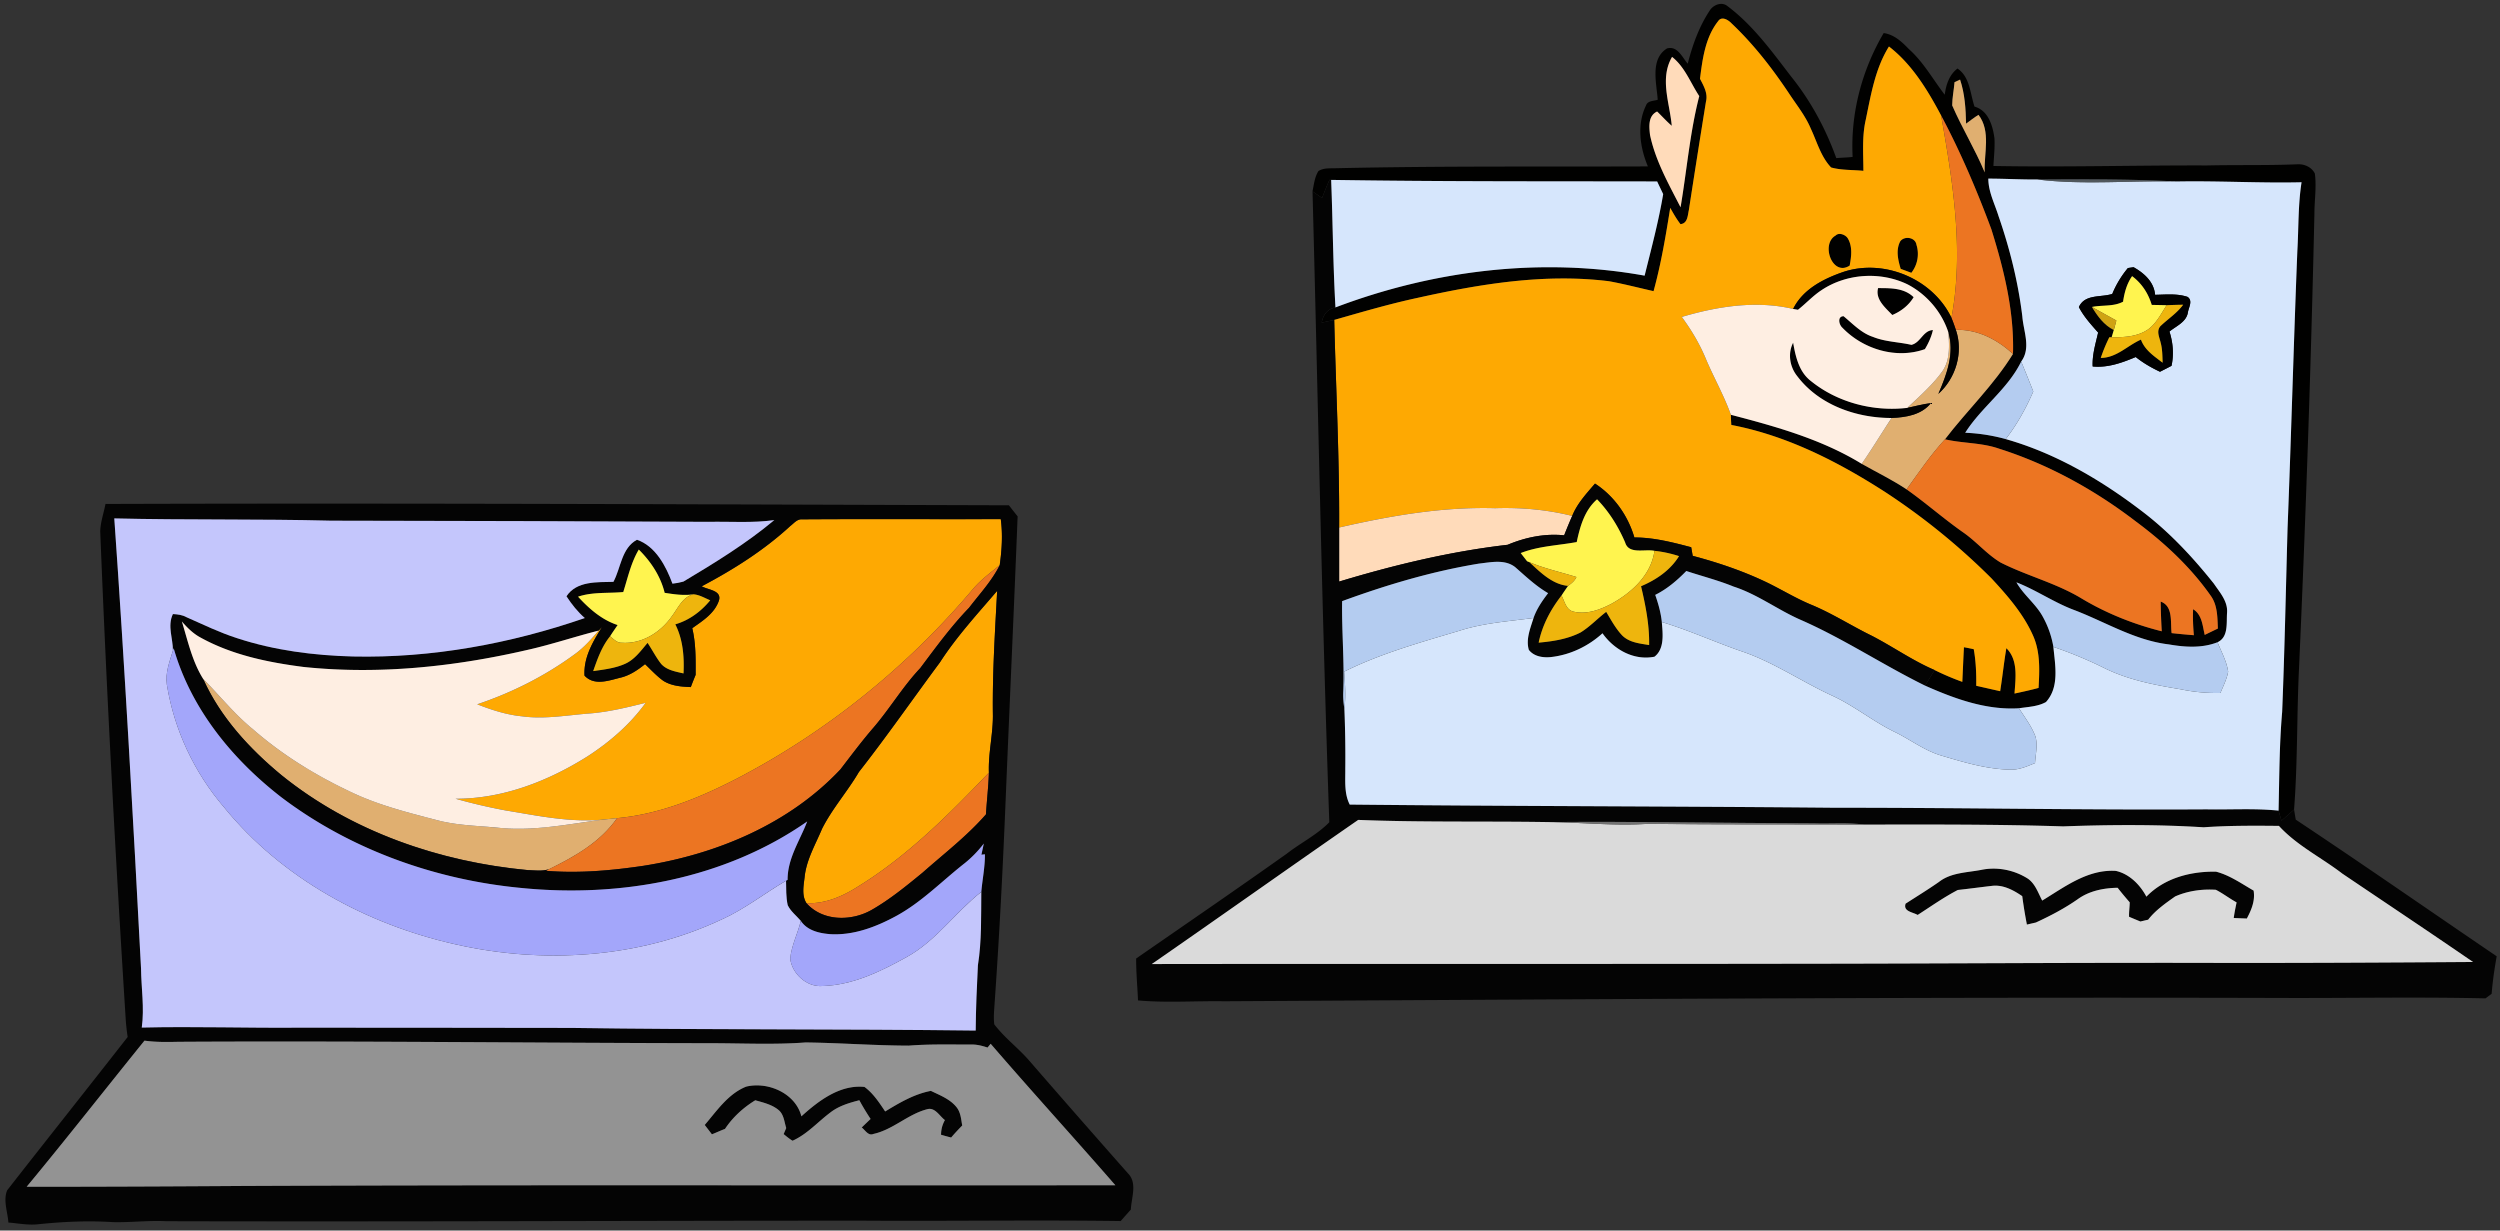
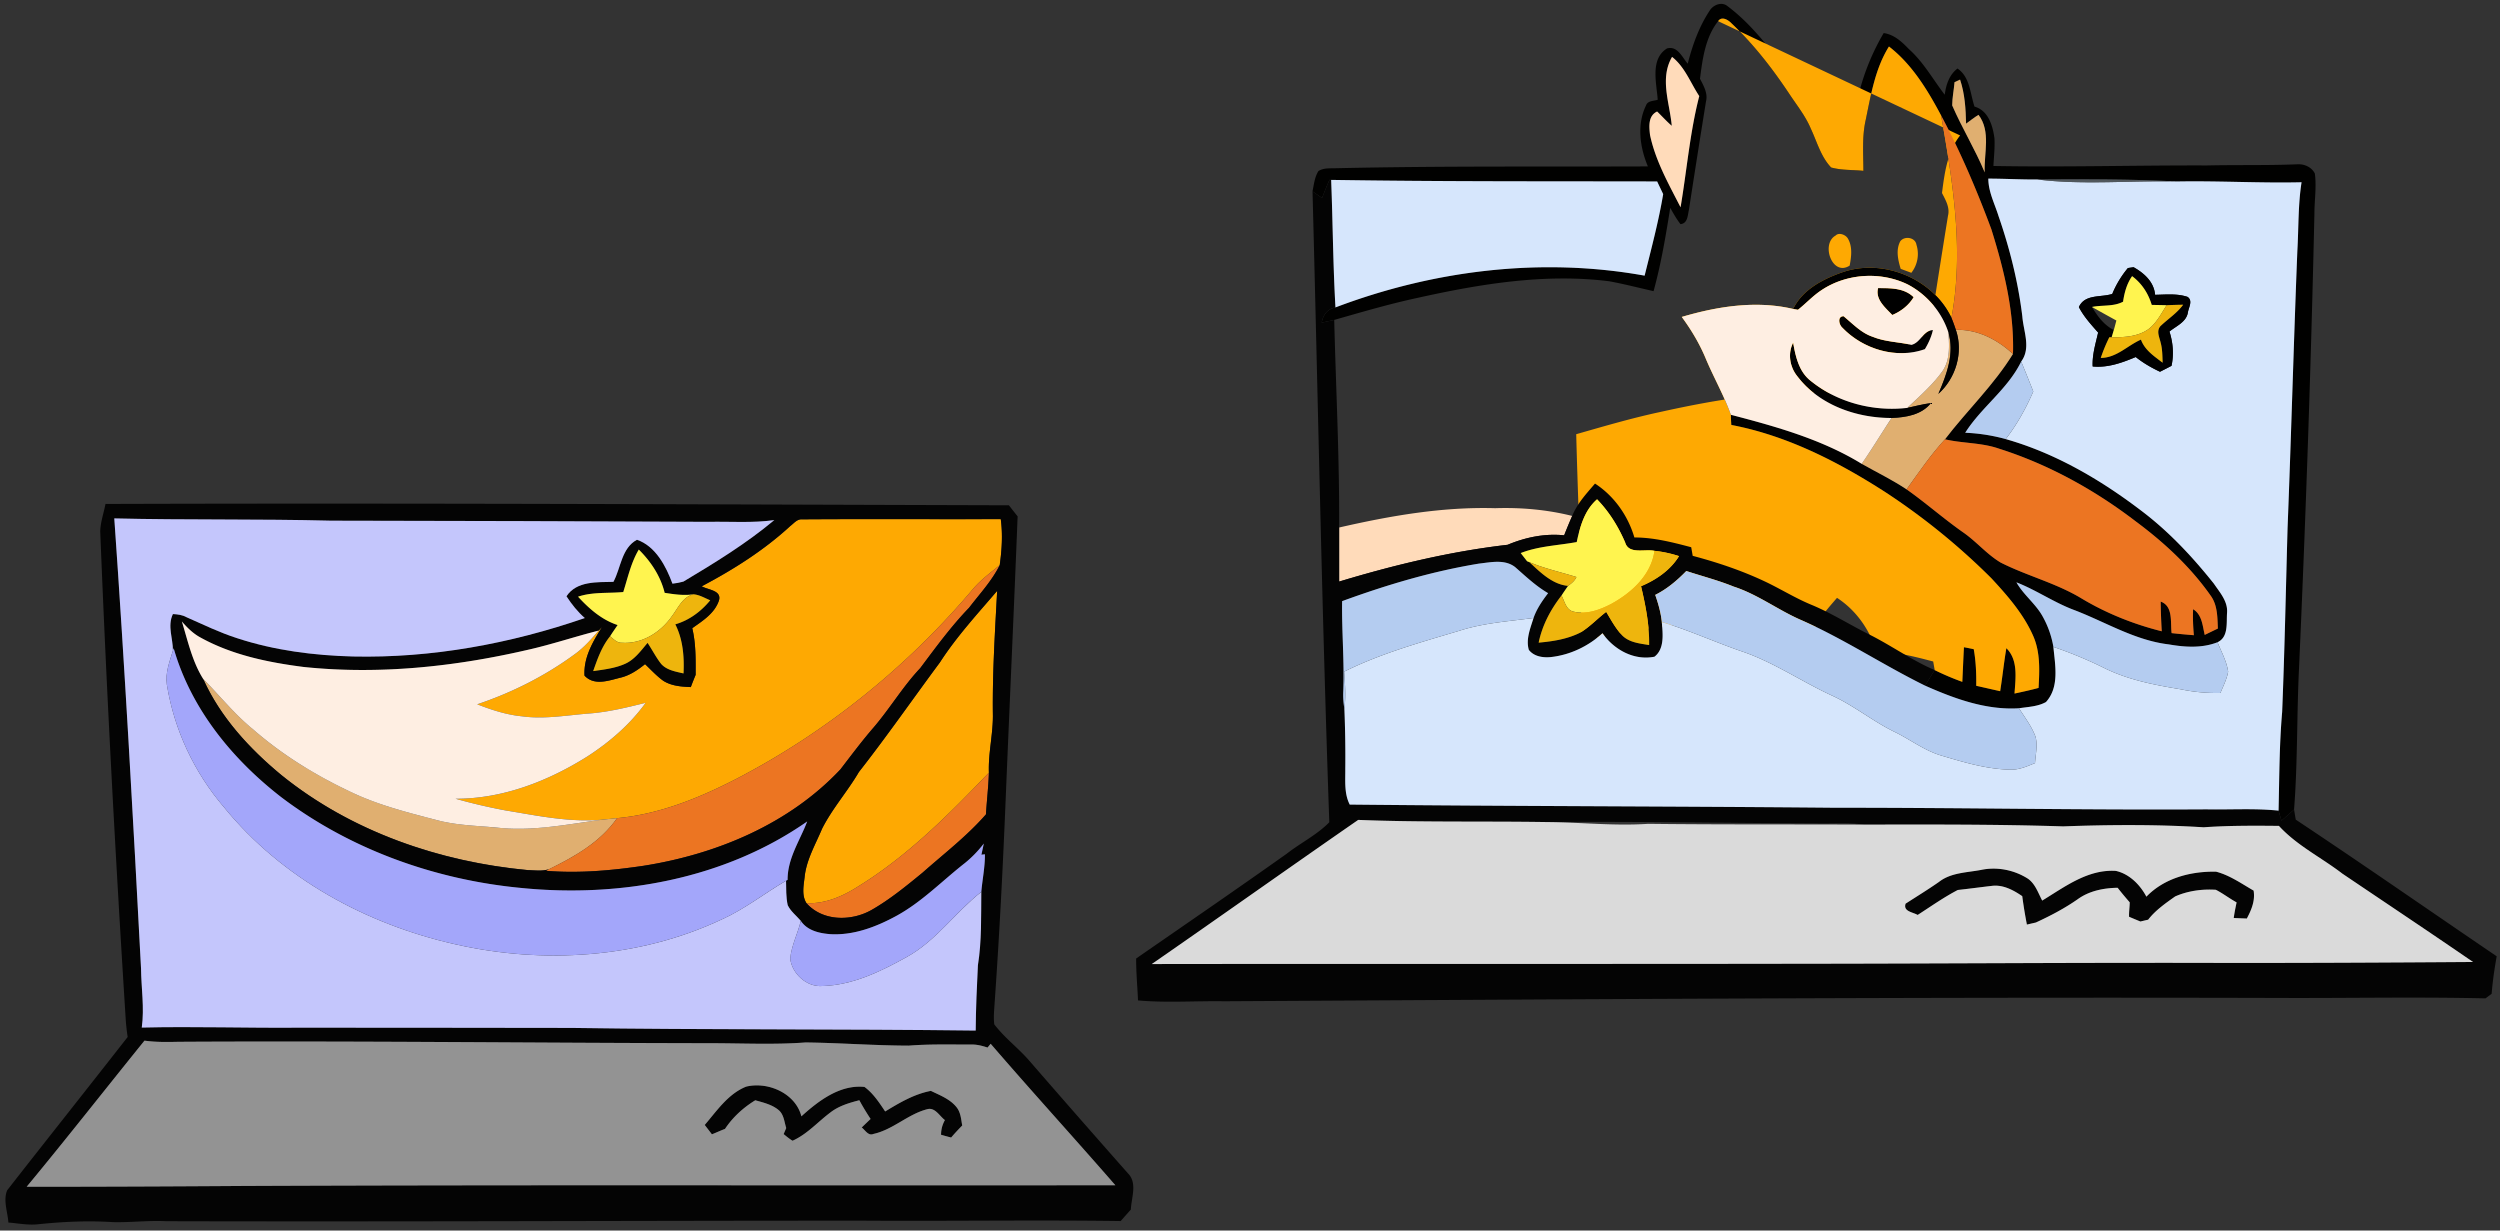
<svg xmlns="http://www.w3.org/2000/svg" width="321" height="158" fill="none">
  <rect width="100%" height="100%" fill="#333333" stroke="none" />
  <g clip-path="url(#a)">
    <path fill="#010100" d="M219.55 1.32c.457-.7 1.518-1.125 2.235-.552 3.289 2.46 5.721 5.833 8.197 9.062 2.516 3.125 4.439 6.698 5.797 10.472.697-.064 1.398-.068 2.099-.156-.288-5.557 1.174-11.11 3.987-15.901 1.338.192 2.327 1.11 3.221 2.047 1.883 1.667 3.097 3.898 4.619 5.873.168-1.278.569-2.552 1.635-3.365 1.606 1.07 1.622 3.217 2.187 4.888 1.783.505 2.356 2.472 2.564 4.106.06 1.174-.076 2.348-.136 3.518 9.134.168 18.268-.097 27.399-.068 3.878-.088 7.76.012 11.634-.149.893-.052 1.827.36 2.239 1.186.229 1.703-.052 3.426-.056 5.132-.433 19.49-1.11 38.981-1.979 58.456-.292 6.025-.168 12.062-.633 18.08-.541.473-1.078.949-1.614 1.422-.097-.32-.285-.961-.377-1.282.1-4.223.096-8.453.461-12.664.316-7.852.476-15.712.693-23.565.468-11.878.785-23.765 1.258-35.643.172-2.937.084-5.897.541-8.814-5.329.124-10.653-.2-15.977-.1-5.978-.317-11.967-.3-17.948-.257-2.1.016-4.195-.108-6.294-.112.004 1.695.813 3.217 1.306 4.8 1.45 4.186 2.528 8.497 3.061 12.9.148 1.927 1.137 4.05-.149 5.789-1.73 3.553-5.108 5.85-7.187 9.142 1.755.076 3.506.345 5.2.814 6.33 1.798 12.119 5.176 17.331 9.138 3.566 2.676 6.627 5.945 9.395 9.422.765 1.13 1.815 2.28 1.695 3.746-.097 1.302.208 3.11-1.222 3.778-1.999.786-4.191.637-6.262.277-4.307-.51-8.061-2.84-12.043-4.375-2.62-.958-4.924-2.584-7.52-3.594.93 1.647 2.524 2.793 3.414 4.463a12.133 12.133 0 0 1 1.334 3.826c.22 2.356.801 5.144-.95 7.08-1.045.588-2.307.62-3.469.8-4.211.26-8.269-1.225-12.055-2.904.409-.67.817-1.334 1.234-1.995a33.855 33.855 0 0 0 3.545 1.51c.073-1.482.129-2.964.209-4.447.416.076.837.16 1.262.257.272 1.546.34 3.12.316 4.695 1.026.228 2.047.465 3.073.693.297-1.835.481-3.686.797-5.52 1.543 1.518 1.178 3.874 1.046 5.825 1.03-.225 2.067-.445 3.089-.726.124-2.223.236-4.535-.669-6.63-1.23-2.828-3.297-5.192-5.377-7.436a86.063 86.063 0 0 0-13.729-11.137c-6.038-3.874-12.576-7.211-19.675-8.561a23.947 23.947 0 0 1-.06-1.306c5.789 1.51 11.658 3.145 16.802 6.297 1.923 1.086 3.918 2.052 5.761 3.278 2.48 1.75 4.756 3.77 7.244 5.512 1.71 1.174 3.052 2.825 4.839 3.89 3.357 1.699 7.067 2.62 10.308 4.563 3.217 1.94 6.735 3.346 10.372 4.259a80.97 80.97 0 0 1-.136-3.814c1.647.601 1.218 2.68 1.406 4.05.95.105 1.899.193 2.853.269-.096-1.114-.148-2.228-.096-3.341 1.158.713 1.206 2.119 1.49 3.3.561-.272 1.122-.544 1.691-.817-.064-1.426-.036-2.976-.902-4.19-2.616-3.734-6.001-6.867-9.647-9.571-5.28-4.046-11.209-7.323-17.563-9.339-2.24-.78-4.639-.665-6.927-1.197 2.836-3.71 6.27-6.963 8.73-10.962.172-5.46-1.162-10.845-2.781-16.02-1.855-4.988-3.942-9.9-6.446-14.6-1.738-3.264-3.726-6.562-6.698-8.853-1.775 2.844-2.312 6.201-2.985 9.43-.489 2.144-.3 4.355-.296 6.535-1.383-.145-2.805-.06-4.147-.433-1.318-1.386-1.811-3.297-2.608-4.988-.681-1.626-1.795-3-2.756-4.459-2.156-3.245-4.563-6.35-7.396-9.034-.428-.457-1.278-1.001-1.747-.304-1.646 2.079-2.003 4.843-2.327 7.395.461.898 1.037 1.867.769 2.92a1800.91 1800.91 0 0 0-2.195 13.93c-.165.702-.149 1.727-1.082 1.815-.505-.657-.913-1.374-1.314-2.09-.573 3.589-1.174 7.186-2.139 10.696-1.899-.429-3.782-.918-5.693-1.27-8.269-1.038-16.586.348-24.651 2.14-3.593.776-7.127 1.814-10.661 2.824-.4.088-1.205.26-1.606.348.164-.993.749-1.755 1.767-1.955 12.575-4.767 26.417-6.478 39.694-4.078.861-3.474 1.791-6.94 2.383-10.469-.26-.544-.52-1.085-.773-1.626-13.95-.032-27.907.024-41.857-.2h-.22c-.345.765-.641 1.546-.954 2.323-.409-.284-.817-.573-1.222-.857.184-.882.273-1.827.765-2.604.677-.429 1.511-.329 2.276-.36 13.337-.301 26.682-.181 40.022-.233-1.029-2.444-1.438-5.369-.24-7.824.22-.641.978-.55 1.502-.738-.144-2.135-1.009-5.232 1.202-6.59 1.35-.36 1.939 1.154 2.652 1.963.613-2.404 1.467-4.783 2.845-6.859Zm-4.896 14.832c-.665-.573-1.25-1.226-1.879-1.835-1.174.557-1.033 1.927-.913 3.009.697 3.317 2.392 6.301 3.922 9.29.805-4.756 1.198-9.603 2.4-14.278-1.126-1.703-1.843-3.734-3.49-5.032-1.622 2.784-.296 5.921-.04 8.846Zm36.309-5.601c-.084.997-.293 1.983-.301 2.985 1.266 2.924 2.949 5.652 4.175 8.601-.116-2.448.829-5.264-.797-7.392-.561.341-1.07.75-1.595 1.134-.044-1.907-.16-3.834-.773-5.657a56.08 56.08 0 0 1-.709.329Z" />
-     <path fill="#010100" d="M235.695 30.242c.441-.453 1.334-.08 1.59.416.597 1.042.425 2.316.213 3.442-2.236 1.462-3.742-2.785-1.803-3.858ZM243.992 30.987c.537-.737 1.939-.517 2.079.436a3.913 3.913 0 0 1-.657 3.606c-.34-.128-1.025-.38-1.366-.509-.34-1.134-.645-2.424-.056-3.533Z" />
-     <path fill="#FEA902" d="M220.607 2.719c.469-.697 1.318-.153 1.747.304 2.832 2.684 5.24 5.79 7.396 9.034.961 1.458 2.075 2.833 2.756 4.46.797 1.69 1.29 3.6 2.608 4.987 1.342.373 2.764.288 4.146.433-.004-2.18-.192-4.391.297-6.535.673-3.229 1.21-6.586 2.985-9.43 2.972 2.291 4.959 5.588 6.698 8.854 1.498 8.537 2.957 17.35 1.326 25.976-2.364-4.96-8.573-7.6-13.798-5.913-2.568.873-5.28 2.227-6.53 4.78-4.747-1.114-9.691-.337-14.298 1.025 1.226 1.667 2.292 3.45 3.085 5.364 1.017 2.424 2.339 4.716 3.217 7.2.008.432.028.869.06 1.306 7.099 1.35 13.637 4.687 19.675 8.561a86.108 86.108 0 0 1 13.729 11.137c2.079 2.244 4.147 4.608 5.376 7.436.906 2.095.794 4.407.67 6.63-1.022.28-2.06.501-3.089.725.132-1.95.496-4.306-1.046-5.825-.316 1.835-.501 3.686-.797 5.521-1.026-.228-2.047-.465-3.073-.693.024-1.575-.044-3.149-.316-4.695-.425-.097-.846-.18-1.262-.257-.081 1.483-.137 2.965-.209 4.447a33.674 33.674 0 0 1-3.545-1.51c-2.829-1.21-5.349-3-8.073-4.407-2.584-1.262-5.012-2.829-7.668-3.942-2.131-.866-4.078-2.103-6.154-3.073-2.944-1.382-6.041-2.416-9.178-3.25l-.192-1.105c-2.388-.629-4.808-1.258-7.296-1.254-.825-2.8-2.596-5.324-5.055-6.919-1.098 1.29-2.292 2.556-2.929 4.155-3.229-.81-6.566-1.102-9.887-.994-6.763-.196-13.47.974-20.036 2.48.048-8.89-.412-17.767-.633-26.653 3.534-1.01 7.067-2.048 10.661-2.825 8.064-1.79 16.381-3.177 24.65-2.14 1.911.353 3.794.842 5.693 1.27.966-3.509 1.567-7.106 2.14-10.696.4.717.809 1.434 1.314 2.091.933-.088.917-1.113 1.081-1.814.713-4.648 1.447-9.291 2.196-13.93.268-1.054-.309-2.023-.769-2.92.324-2.553.681-5.317 2.327-7.396Zm15.088 27.523c-1.939 1.073-.433 5.32 1.803 3.858.212-1.126.384-2.4-.213-3.442-.256-.497-1.15-.87-1.59-.416Zm8.297.745c-.589 1.11-.285 2.4.056 3.533.34.128 1.025.38 1.366.51a3.915 3.915 0 0 0 .657-3.607c-.14-.953-1.542-1.173-2.079-.436ZM101.469 67.544c.461-.345.882-.918 1.523-.861 8.501-.057 17.006 0 25.507-.029.265 1.964.141 3.959-.136 5.914-1.134.93-2.323 1.799-3.297 2.9-8.425 10.024-18.805 18.441-30.428 24.49-4.82 2.488-9.96 4.592-15.412 5.093-.6.064-1.201.124-1.798.184-4.215.4-8.382-.497-12.512-1.174a73.387 73.387 0 0 1-6.426-1.502c6.037.02 11.875-2.252 16.926-5.429 2.86-1.85 5.489-4.114 7.488-6.89-2.316.576-4.643 1.153-7.03 1.358-2.95.212-5.906.789-8.867.376-1.983-.196-3.886-.817-5.733-1.542 4.495-1.507 8.774-3.67 12.592-6.482 1.142-.838 2.083-1.907 2.997-2.981.136-.152.276-.3.424-.445-1.174 1.895-2.367 3.902-2.235 6.226 1.27 1.354 3.125.62 4.655.252 1.174-.288 2.188-.977 3.117-1.726.761.725 1.474 1.506 2.328 2.127 1.045.673 2.335.77 3.55.817.192-.529.404-1.05.616-1.57.008-2.003.04-4.026-.433-5.99 1.343-.957 2.869-1.898 3.426-3.553.392-1.318-1.426-1.362-2.212-1.827 4.059-2.143 7.985-4.62 11.37-7.736ZM120.667 85.075c2.136-3.309 4.812-6.225 7.368-9.21-.277 5.212-.605 10.432-.553 15.656.076 2.58-.605 5.108-.509 7.692-5.148 5.373-10.464 10.725-16.846 14.643-1.967 1.254-4.195 2.212-6.575 2.112-.636-1.002-.368-2.248-.24-3.354.228-2.223 1.39-4.17 2.236-6.193 1.31-2.6 3.269-4.792 4.735-7.296 3.594-4.587 6.915-9.374 10.384-14.05Z" />
+     <path fill="#FEA902" d="M220.607 2.719c.469-.697 1.318-.153 1.747.304 2.832 2.684 5.24 5.79 7.396 9.034.961 1.458 2.075 2.833 2.756 4.46.797 1.69 1.29 3.6 2.608 4.987 1.342.373 2.764.288 4.146.433-.004-2.18-.192-4.391.297-6.535.673-3.229 1.21-6.586 2.985-9.43 2.972 2.291 4.959 5.588 6.698 8.854 1.498 8.537 2.957 17.35 1.326 25.976-2.364-4.96-8.573-7.6-13.798-5.913-2.568.873-5.28 2.227-6.53 4.78-4.747-1.114-9.691-.337-14.298 1.025 1.226 1.667 2.292 3.45 3.085 5.364 1.017 2.424 2.339 4.716 3.217 7.2.008.432.028.869.06 1.306 7.099 1.35 13.637 4.687 19.675 8.561a86.108 86.108 0 0 1 13.729 11.137c2.079 2.244 4.147 4.608 5.376 7.436.906 2.095.794 4.407.67 6.63-1.022.28-2.06.501-3.089.725.132-1.95.496-4.306-1.046-5.825-.316 1.835-.501 3.686-.797 5.521-1.026-.228-2.047-.465-3.073-.693.024-1.575-.044-3.149-.316-4.695-.425-.097-.846-.18-1.262-.257-.081 1.483-.137 2.965-.209 4.447a33.674 33.674 0 0 1-3.545-1.51l-.192-1.105c-2.388-.629-4.808-1.258-7.296-1.254-.825-2.8-2.596-5.324-5.055-6.919-1.098 1.29-2.292 2.556-2.929 4.155-3.229-.81-6.566-1.102-9.887-.994-6.763-.196-13.47.974-20.036 2.48.048-8.89-.412-17.767-.633-26.653 3.534-1.01 7.067-2.048 10.661-2.825 8.064-1.79 16.381-3.177 24.65-2.14 1.911.353 3.794.842 5.693 1.27.966-3.509 1.567-7.106 2.14-10.696.4.717.809 1.434 1.314 2.091.933-.088.917-1.113 1.081-1.814.713-4.648 1.447-9.291 2.196-13.93.268-1.054-.309-2.023-.769-2.92.324-2.553.681-5.317 2.327-7.396Zm15.088 27.523c-1.939 1.073-.433 5.32 1.803 3.858.212-1.126.384-2.4-.213-3.442-.256-.497-1.15-.87-1.59-.416Zm8.297.745c-.589 1.11-.285 2.4.056 3.533.34.128 1.025.38 1.366.51a3.915 3.915 0 0 0 .657-3.607c-.14-.953-1.542-1.173-2.079-.436ZM101.469 67.544c.461-.345.882-.918 1.523-.861 8.501-.057 17.006 0 25.507-.029.265 1.964.141 3.959-.136 5.914-1.134.93-2.323 1.799-3.297 2.9-8.425 10.024-18.805 18.441-30.428 24.49-4.82 2.488-9.96 4.592-15.412 5.093-.6.064-1.201.124-1.798.184-4.215.4-8.382-.497-12.512-1.174a73.387 73.387 0 0 1-6.426-1.502c6.037.02 11.875-2.252 16.926-5.429 2.86-1.85 5.489-4.114 7.488-6.89-2.316.576-4.643 1.153-7.03 1.358-2.95.212-5.906.789-8.867.376-1.983-.196-3.886-.817-5.733-1.542 4.495-1.507 8.774-3.67 12.592-6.482 1.142-.838 2.083-1.907 2.997-2.981.136-.152.276-.3.424-.445-1.174 1.895-2.367 3.902-2.235 6.226 1.27 1.354 3.125.62 4.655.252 1.174-.288 2.188-.977 3.117-1.726.761.725 1.474 1.506 2.328 2.127 1.045.673 2.335.77 3.55.817.192-.529.404-1.05.616-1.57.008-2.003.04-4.026-.433-5.99 1.343-.957 2.869-1.898 3.426-3.553.392-1.318-1.426-1.362-2.212-1.827 4.059-2.143 7.985-4.62 11.37-7.736ZM120.667 85.075c2.136-3.309 4.812-6.225 7.368-9.21-.277 5.212-.605 10.432-.553 15.656.076 2.58-.605 5.108-.509 7.692-5.148 5.373-10.464 10.725-16.846 14.643-1.967 1.254-4.195 2.212-6.575 2.112-.636-1.002-.368-2.248-.24-3.354.228-2.223 1.39-4.17 2.236-6.193 1.31-2.6 3.269-4.792 4.735-7.296 3.594-4.587 6.915-9.374 10.384-14.05Z" />
    <path fill="#FFDBBA" d="M214.654 16.152c-.257-2.925-1.583-6.062.04-8.846 1.647 1.298 2.364 3.329 3.489 5.032-1.201 4.675-1.594 9.522-2.399 14.278-1.531-2.989-3.225-5.973-3.922-9.29-.121-1.082-.261-2.452.913-3.01.629.61 1.214 1.263 1.879 1.836ZM171.947 67.732c6.567-1.506 13.273-2.676 20.036-2.48 3.321-.108 6.658.185 9.887.994a70.848 70.848 0 0 0-1.034 2.488c-2.5-.257-4.963.256-7.263 1.218-7.347.849-14.551 2.588-21.626 4.72v-6.94Z" />
    <path fill="#E0AF70" d="M250.963 10.55c.176-.08.532-.244.709-.328.613 1.823.729 3.75.773 5.657.525-.384 1.034-.793 1.594-1.133 1.627 2.127.681 4.943.798 7.391-1.226-2.949-2.909-5.677-4.175-8.601.008-1.002.216-1.987.301-2.985ZM250.157 42.637c.83 2.716-.204 5.465-1.278 7.94 2.252-2.007 3.249-5.34 2.252-8.224 2.8-.08 5.324 1.245 7.335 3.092-2.46 3.999-5.893 7.252-8.729 10.962-1.839 1.99-3.35 4.238-4.932 6.426-1.843-1.226-3.838-2.192-5.761-3.278 1.33-1.923 2.544-3.93 3.834-5.885 1.847-.084 3.834-.384 5.068-1.923-1.03.136-2.031.409-3.041.621 1.51-1.446 3.117-2.824 4.367-4.519 1.15-1.466 1.034-3.461.885-5.212ZM26.096 87.183c2.123 2.135 4.006 4.519 6.35 6.426 4.018 3.517 8.637 6.29 13.489 8.489 3.353 1.478 6.918 2.356 10.452 3.281 2.544.633 5.188.649 7.784.921 4.45.441 8.862-.5 13.257-1.065.597-.06 1.198-.12 1.799-.184-2.144 3.088-5.465 4.951-8.762 6.566-.866.268-1.791.128-2.676.104-11.382-1.062-22.704-4.96-31.654-12.2-4.102-3.388-7.84-7.443-10.04-12.338Z" />
    <path fill="#EC7522" d="M249.24 14.826c2.504 4.699 4.591 9.61 6.446 14.598 1.619 5.176 2.953 10.56 2.781 16.021-2.011-1.846-4.535-3.172-7.336-3.092a24.862 24.862 0 0 0-.565-1.55c1.631-8.626.173-17.44-1.326-25.977ZM244.805 62.833c1.583-2.188 3.093-4.435 4.932-6.426 2.287.532 4.687.416 6.927 1.197 6.354 2.016 12.283 5.293 17.563 9.339 3.646 2.704 7.031 5.837 9.647 9.57.866 1.215.838 2.765.902 4.191-.569.273-1.13.545-1.691.818-.284-1.182-.333-2.588-1.49-3.301-.052 1.113 0 2.227.096 3.34a96.893 96.893 0 0 1-2.853-.268c-.188-1.37.241-3.449-1.406-4.05a80.98 80.98 0 0 0 .136 3.814c-3.637-.913-7.155-2.32-10.372-4.259-3.241-1.943-6.951-2.864-10.308-4.563-1.787-1.065-3.129-2.716-4.839-3.89-2.488-1.743-4.764-3.762-7.244-5.512ZM125.066 75.468c.974-1.101 2.163-1.97 3.297-2.9-1.005 2.019-2.576 3.69-3.934 5.468-2.316 2.4-4.279 5.096-6.274 7.756-2.235 2.368-3.898 5.192-6.017 7.656-1.486 1.72-2.845 3.542-4.227 5.34-6.598 7.02-15.905 10.898-25.291 12.38-4.139.613-8.35.986-12.532.641l.377-.192c3.297-1.615 6.618-3.478 8.761-6.566 5.453-.501 10.593-2.605 15.412-5.093 11.623-6.049 22.003-14.466 30.428-24.49ZM110.127 113.856c6.382-3.918 11.698-9.27 16.846-14.643-.056 1.787-.268 3.566-.377 5.353-2.435 2.788-5.384 5.044-8.144 7.487-2.091 1.715-4.199 3.446-6.55 4.788-2.589 1.466-6.262 1.474-8.35-.873 2.38.1 4.608-.858 6.575-2.112Z" />
    <path fill="#040404" d="M169.748 25.422c.312-.777.609-1.558.953-2.323h.221c.212 5.456.236 10.92.552 16.373-1.017.2-1.602.962-1.766 1.955.4-.088 1.206-.26 1.606-.348.221 8.886.681 17.763.633 26.653v6.94c7.075-2.132 14.278-3.871 21.626-4.72 2.3-.962 4.763-1.475 7.263-1.218.333-.834.669-1.667 1.034-2.488.637-1.599 1.831-2.864 2.929-4.155 2.459 1.595 4.23 4.119 5.055 6.92 2.488-.005 4.908.624 7.296 1.253l.192 1.106c3.137.833 6.234 1.867 9.178 3.249 2.076.97 4.023 2.207 6.154 3.073 2.656 1.114 5.084 2.68 7.668 3.942 2.724 1.406 5.244 3.197 8.073 4.407-.417.66-.826 1.326-1.234 1.995-5.425-2.664-10.485-6.05-16.033-8.473-2.917-1.286-5.501-3.261-8.554-4.247-1.979-.805-4.05-1.334-6.073-1.999-1.178 1.21-2.472 2.312-3.99 3.065.392 1.13.725 2.287.845 3.485.124 1.47.376 3.446-.946 4.455-2.628.521-5.184-.901-6.67-3.008-1.815 1.654-4.13 2.768-6.578 3.048-1.026.112-2.212-.048-2.881-.921-.4-1.378.205-2.785.605-4.09.409-1.174 1.118-2.208 1.871-3.19-1.566-.909-2.876-2.159-4.227-3.34-1.322-1.042-3.104-.626-4.631-.457-6.017.985-11.878 2.732-17.591 4.823-.06 3.842.296 7.684.152 11.526-.04.77.012 1.538.14 2.3.1 2.564.144 5.128.116 7.696.016 1.542-.16 3.173.569 4.599 20.781.22 41.561.212 62.338.408 15.897-.016 31.785.305 47.682.205 3.077.06 6.17-.156 9.243.168.092.321.28.962.376 1.282.537-.473 1.074-.949 1.615-1.422.068.429.14.861.216 1.294 8.662 5.753 17.195 11.698 25.796 17.543-.276 1.599-.524 3.201-.645 4.82-.196.148-.593.44-.793.585-8.87-.205-17.748-.016-26.621-.056-45.127-.125-90.249.168-135.376.428-3.67-.056-7.359.217-11.017-.108-.076-1.795-.249-3.585-.237-5.384 6.455-4.471 12.929-8.91 19.331-13.453 1.786-1.394 3.878-2.42 5.468-4.039-.949-26.998-1.446-54.012-2.155-81.014.404.284.813.573 1.222.857Zm35.315 38.689c-1.607 1.406-2.183 3.481-2.612 5.488-2.404.445-4.888.509-7.191 1.414.272.349.544.701.821 1.054l.288.112c1.411 1.31 2.957 2.865 4.972 3.049a41.8 41.8 0 0 0-.841 1.234c-1.402 1.795-2.468 3.81-2.937 6.053 1.843-.164 3.726-.456 5.389-1.31 1.197-.737 2.167-1.787 3.285-2.64.629 1.042 1.21 2.136 2.051 3.025.909.913 2.255 1.037 3.461 1.234.044-2.572-.452-5.068-1.037-7.552 1.935-.817 3.758-2.047 4.875-3.866a15.253 15.253 0 0 0-3.153-.677c-1.209-.272-3.297.497-3.761-1.07-.874-2.039-2.06-3.954-3.61-5.548Zm-57.173 59.673c27.911-.04 55.827.008 83.742-.04 17.368-.012 34.735-.148 52.098-.108 11.265.024 22.543-.036 33.805-.117-5.565-3.826-11.186-7.571-16.783-11.349-2.696-2.072-5.825-3.598-8.14-6.126-3.221-.032-6.446-.048-9.663.18-5.998-.376-12.031-.336-18.037-.116-8.505-.272-17.026-.244-25.539-.228-2.16-.293-4.335-.088-6.503-.164-11.389-.032-22.775-.265-34.161-.161-8.105-.132-16.217.044-24.314-.28-8.862 6.134-17.648 12.375-26.505 18.509ZM13.544 64.707c38.668-.128 77.333.06 115.997.173.373.473.741.95 1.122 1.422-.473 12.015-1.026 24.03-1.523 36.048-.36 8.818-.809 17.632-1.43 26.434-.056.913-.16 1.83-.044 2.744 1.302 1.711 3.053 3.013 4.459 4.627a2084.13 2084.13 0 0 0 12.704 14.503c1.242 1.246.433 3.129.372 4.651-.44.489-.873.982-1.306 1.474-11.081-.156-22.166.028-33.248-.048-29.774 0-59.545.149-89.32.068-2.267-.116-4.53.173-6.798.121-3.217-.209-6.446-.061-9.647.272-1.274.14-2.54-.12-3.806-.224-.088-1.358-.697-2.845-.152-4.143 5.136-6.574 10.328-13.104 15.468-19.679-.1-.657-.176-1.318-.232-1.975-1.326-20.964-2.46-41.945-3.29-62.938.029-1.206.453-2.352.674-3.53Zm1.13 1.855c1.354 19.25 2.42 38.517 3.433 57.783.028 2.532.445 5.072.096 7.596 6.775-.161 13.55.072 20.324.012 11.63.024 23.256-.008 34.886.032 17.283.256 34.578.124 51.865.34.024-2.8.141-5.597.285-8.389.497-3.117.4-6.274.436-9.419.141-1.614.481-3.205.465-4.827l-.449.052.305-1.43a14.71 14.71 0 0 1-2.416 2.496c-2.932 2.287-5.549 5.023-8.846 6.81-2.576 1.402-5.464 2.5-8.441 2.328-1.414-.108-2.96-.457-3.794-1.711-.569-.665-1.294-1.21-1.678-2.007-.233-1.03-.189-2.095-.217-3.141l.201-.116c-.02-2.744 1.574-5.028 2.516-7.496-10.593 7.4-24.038 9.812-36.73 8.538-11.045-1.05-21.922-4.932-30.796-11.651-6.298-4.88-11.61-11.377-13.822-19.138l-.096.325c.024-1.555-.737-3.161 0-4.703.601.036 1.21.104 1.743.404 2.147.942 4.259 1.98 6.494 2.692 4.796 1.575 9.856 2.22 14.883 2.352 10.12.224 20.22-1.638 29.77-4.936-.924-.805-1.69-1.77-2.355-2.796 1.31-1.983 3.942-1.795 6.026-1.85.957-1.764 1.037-4.344 3.024-5.405 2.392.82 3.726 3.389 4.555 5.636.477-.048.946-.14 1.41-.268 4.035-2.408 8.053-4.872 11.67-7.896-2.787.396-5.608.168-8.408.224-16.162-.08-32.323-.124-48.484-.148-9.287-.24-18.577-.068-27.856-.293Zm86.795.982c-3.385 3.117-7.311 5.593-11.37 7.736.786.465 2.604.509 2.212 1.827-.557 1.654-2.083 2.596-3.426 3.553.473 1.964.441 3.987.433 5.99-.212.52-.424 1.041-.617 1.57-1.214-.048-2.504-.144-3.55-.817-.853-.621-1.566-1.402-2.327-2.127-.93.749-1.943 1.438-3.117 1.726-1.53.369-3.385 1.102-4.655-.252-.132-2.324 1.061-4.33 2.235-6.226a8.832 8.832 0 0 0-.424.445c-3.057.773-6.05 1.787-9.127 2.476-9.402 2.175-19.146 3.2-28.773 2.191-4.57-.589-9.194-1.542-13.26-3.802-.922-.505-1.675-1.246-2.352-2.039.77 2.504 1.33 5.144 2.744 7.388 2.2 4.895 5.938 8.95 10.04 12.339 8.95 7.239 20.272 11.137 31.654 12.199.885.024 1.81.164 2.676-.104l-.377.192c4.183.345 8.393-.028 12.532-.641 9.386-1.482 18.693-5.36 25.291-12.38 1.382-1.798 2.74-3.62 4.227-5.34 2.119-2.463 3.782-5.288 6.017-7.656 1.995-2.66 3.958-5.356 6.274-7.756 1.358-1.779 2.929-3.45 3.934-5.468.277-1.955.401-3.95.136-5.913-8.501.028-17.006-.029-25.507.028-.641-.057-1.062.516-1.523.86Zm-19.446 3.02c-1.006 1.687-1.41 3.606-1.995 5.453-1.94.184-3.922-.036-5.806.597 1.415 1.546 3.053 2.98 5.08 3.642-.324.48-.66.953-.969 1.446-1.062 1.302-1.619 2.9-2.167 4.467 1.41-.204 2.864-.365 4.17-.97 1.198-.564 1.98-1.678 2.813-2.656.596.89 1.077 1.855 1.742 2.7.725.818 1.867.986 2.873 1.227.104-2.152-.068-4.351-1.054-6.306 1.795-.521 3.305-1.655 4.483-3.085-.709-.289-1.394-.721-2.175-.77-1.226.189-2.46-.003-3.674-.188-.529-2.147-1.767-4.014-3.321-5.556Zm38.644 14.511c-3.469 4.676-6.791 9.463-10.384 14.05-1.466 2.504-3.425 4.696-4.736 7.296-.845 2.023-2.007 3.97-2.235 6.193-.128 1.106-.397 2.352.24 3.354 2.088 2.347 5.761 2.339 8.349.873 2.352-1.342 4.459-3.073 6.551-4.788 2.76-2.443 5.709-4.699 8.144-7.487.109-1.787.321-3.566.377-5.353-.096-2.584.585-5.112.509-7.692-.052-5.224.276-10.444.553-15.656-2.556 2.985-5.233 5.901-7.368 9.21ZM18.552 133.62C13.5 139.865 8.548 146.195 3.424 152.38c9.294 0 18.585-.04 27.88-.104 37.298-.16 74.604-.036 111.906-.092-5.3-6.089-10.74-12.051-16.009-18.164l-.4.485c-.689-.225-1.403-.413-2.132-.385-2.664.004-5.328-.072-7.988.14-4.419-.012-8.83-.356-13.249-.408-3.99.3-8 .104-11.999.096-22.84-.032-45.683-.313-68.523-.181-1.454.036-2.916.052-4.358-.148Z" />
    <path fill="#040404" d="M248.963 113.239c1.543-1.206 3.578-1.19 5.413-1.542 2.051-.433 4.238.004 6.001 1.122.954.665 1.318 1.83 1.843 2.816 2.909-1.767 5.841-4.03 9.447-3.814 1.73.381 3.121 1.779 3.93 3.313 2.316-2.4 5.709-3.273 8.95-3.209 1.743.453 3.261 1.535 4.815 2.428.221 1.29-.276 2.472-.869 3.586-.565-.02-1.126-.044-1.683-.068.093-.674.233-1.339.369-2.004-.913-.5-1.739-1.145-2.664-1.618-1.767-.116-3.606.14-5.224.853-1.242.882-2.536 1.779-3.47 2.989a30.06 30.06 0 0 0-.989.232c-.493-.2-.978-.404-1.459-.609-.028-.621.081-1.238.081-1.859a42.602 42.602 0 0 1-1.551-1.867c-1.803.033-3.638.397-5.12 1.467-1.69 1.182-3.513 2.135-5.38 2.996-.389.089-.773.177-1.15.265a60.288 60.288 0 0 1-.597-3.65c-1.142-.785-2.488-1.506-3.914-1.318-1.454.168-2.905.365-4.359.525-1.795.929-3.453 2.111-5.156 3.205-.629-.369-1.891-.445-1.546-1.45 1.434-.922 2.884-1.815 4.282-2.789ZM95.816 139.52c2.805-.673 6.338.866 7.083 3.818 2.208-2.003 4.956-4.094 8.097-3.778 1.118.814 1.899 2.016 2.66 3.153 1.835-1.117 3.726-2.235 5.869-2.644 1.17.569 2.48 1.058 3.31 2.116.524.661.572 1.534.713 2.331-.489.501-.966 1.01-1.423 1.543a34.55 34.55 0 0 1-1.294-.357c0-.669.165-1.298.497-1.883-.701-.521-1.266-1.679-2.279-1.394-2.484.641-4.375 2.616-6.899 3.173-.661.296-1.07-.509-1.506-.829.376-.365.757-.734 1.141-1.094a32.703 32.703 0 0 1-1.446-2.404c-1.302.337-2.628.725-3.706 1.563-1.622 1.209-2.988 2.796-4.871 3.637-.413-.248-.778-.553-1.142-.853.084-.192.248-.585.332-.777-.248-.778-.296-1.695-.933-2.272-.857-.737-1.987-.993-3.04-1.294-1.54.942-2.89 2.171-3.89 3.678-.57.212-1.119.473-1.68.693-.308-.405-.617-.805-.921-1.202 1.567-1.827 3.013-4.002 5.328-4.924Z" />
    <path fill="#D6E6FC" d="M170.922 23.099c13.949.224 27.907.168 41.857.2.252.54.513 1.082.773 1.626-.593 3.53-1.522 6.995-2.383 10.469-13.277-2.4-27.119-.69-39.695 4.078-.316-5.452-.34-10.917-.552-16.373ZM255.301 22.934c2.1.004 4.195.128 6.294.112 5.95.733 11.967.117 17.948.257 5.325-.1 10.649.224 15.977.1-.456 2.917-.368 5.877-.541 8.814-.472 11.878-.789 23.765-1.258 35.643-.216 7.853-.376 15.713-.693 23.565-.364 4.21-.36 8.441-.46 12.664-3.073-.324-6.166-.108-9.243-.168-15.897.1-31.785-.221-47.682-.205-20.777-.196-41.557-.188-62.338-.408-.729-1.426-.553-3.057-.569-4.6.028-2.567-.016-5.131-.116-7.695.205-1.587.084-3.19-.024-4.776 4.704-2.344 9.808-3.758 14.827-5.26 3.069-.99 6.302-1.198 9.483-1.627-.4 1.306-1.005 2.713-.605 4.09.669.874 1.855 1.034 2.881.922 2.448-.28 4.763-1.394 6.578-3.049 1.486 2.108 4.042 3.53 6.67 3.01 1.322-1.01 1.07-2.985.946-4.456 3.473 1.046 6.779 2.56 10.204 3.746 4.082 1.366 7.648 3.842 11.534 5.645 2.952 1.326 5.448 3.445 8.373 4.823 1.943.982 3.714 2.336 5.829 2.949 2.853.85 5.761 1.723 8.758 1.795 1.138.048 2.195-.42 3.225-.846.064-1.121.368-2.28.06-3.389-.493-1.33-1.37-2.464-2.123-3.65 1.161-.18 2.423-.212 3.469-.8 1.751-1.936 1.17-4.724.949-7.08a53.83 53.83 0 0 1 6.555 2.724c3.061 1.519 6.446 2.168 9.791 2.72 1.675.357 3.385.505 5.1.473.369-.893.821-1.77.998-2.728-.193-1.342-.874-2.544-1.367-3.786 1.431-.669 1.126-2.476 1.222-3.778.121-1.466-.929-2.616-1.694-3.746-2.769-3.477-5.829-6.746-9.395-9.422-5.212-3.962-11.001-7.34-17.331-9.138 1.446-1.871 2.604-3.947 3.541-6.118a304.648 304.648 0 0 0-1.554-3.838c1.286-1.739.296-3.862.148-5.79-.533-4.402-1.61-8.713-3.061-12.9-.492-1.582-1.302-3.104-1.306-4.799Zm17.92 11.482a12.863 12.863 0 0 0-2.007 3.325c-1.474.47-3.521-.004-4.286 1.687.629 1.226 1.566 2.244 2.471 3.273-.328 1.434-.773 2.865-.701 4.355 1.943.188 3.774-.477 5.529-1.214.953.761 2.011 1.374 3.117 1.891.489-.248.985-.5 1.478-.761.321-1.474.192-2.977-.264-4.403.857-.697 2.135-1.202 2.359-2.408.085-.673.694-1.534-.04-2.043-1.342-.449-2.78-.288-4.162-.265-.148-1.666-1.402-2.776-2.764-3.545l-.73.108Z" />
    <path fill="#586167" d="M261.596 23.047c5.981-.045 11.97-.06 17.948.256-5.982-.14-11.999.477-17.948-.256Z" opacity=".8" />
    <path fill="#000" d="m273.222 34.416.729-.108c1.362.77 2.616 1.879 2.764 3.545 1.382-.023 2.82-.184 4.163.265.733.509.124 1.37.04 2.043-.225 1.206-1.503 1.71-2.36 2.408.457 1.426.585 2.928.264 4.403-.492.26-.989.513-1.478.761-1.106-.517-2.163-1.13-3.117-1.891-1.755.737-3.585 1.402-5.529 1.214-.072-1.49.373-2.92.702-4.355-.906-1.03-1.843-2.047-2.472-3.273.765-1.69 2.812-1.218 4.286-1.687a12.838 12.838 0 0 1 2.008-3.325Zm-.621 4.323c-1.23.653-2.673.4-3.995.677.709 1.178 1.543 2.32 2.805 2.96l-.277.93h-.296a20.452 20.452 0 0 0-1.098 2.652c2.035-.012 3.413-1.586 5.16-2.352.481 1.343 1.699 2.14 2.781 2.965-.033-.861-.025-1.735-.253-2.572-.156-.697-.581-1.482-.028-2.123.966-.926 2.115-1.655 2.917-2.748a61.58 61.58 0 0 0-2.12.064c-.645-.024-1.278-.028-1.915-.044-.444-1.479-1.274-2.76-2.52-3.69-.681.97-.989 2.12-1.161 3.28ZM236.768 34.889c5.225-1.687 11.434.953 13.798 5.913.204.509.393 1.026.565 1.55.997 2.885 0 6.218-2.252 8.225 1.074-2.475 2.108-5.224 1.278-7.94-.857-2.616-2.78-4.844-5.212-6.118-3.477-1.686-7.828-1.414-11.049.726-1.11.725-2.003 1.714-3.041 2.532l-.617-.109c1.25-2.552 3.962-3.906 6.53-4.78Z" />
    <path fill="#000" d="M241.147 36.992c1.587.004 3.345-.032 4.563 1.17-.633 1.05-1.622 1.81-2.74 2.284-.885-.934-2.211-2.008-1.823-3.454ZM236.556 42.072c-.437-.385-.665-1.446.156-1.47 1.182.97 2.268 2.163 3.766 2.652 1.575.645 3.305.649 4.948 1.026 1.198-.285 1.49-1.847 2.76-1.9-.196.874-.573 1.687-1.029 2.448-3.67 1.319-7.957.008-10.601-2.756ZM230.763 48.294c-.965-1.198-1.234-2.905-.525-4.295.317 1.807.749 3.762 2.3 4.94 3.405 2.756 8.036 3.946 12.367 3.43 1.01-.213 2.011-.486 3.041-.622-1.234 1.539-3.221 1.84-5.068 1.923-4.519.008-9.323-1.67-12.115-5.376Z" />
    <path fill="#FEEEE2" d="M233.896 37.245c3.221-2.14 7.572-2.412 11.049-.725 2.432 1.273 4.355 3.501 5.212 6.117.149 1.75.265 3.746-.885 5.212-1.25 1.695-2.856 3.073-4.367 4.52-4.331.516-8.962-.674-12.367-3.43-1.551-1.178-1.983-3.133-2.3-4.94-.709 1.39-.44 3.097.525 4.295 2.792 3.706 7.596 5.384 12.115 5.376-1.29 1.955-2.504 3.962-3.834 5.886-5.144-3.153-11.013-4.788-16.802-6.298-.878-2.484-2.2-4.776-3.217-7.2-.793-1.915-1.859-3.697-3.085-5.364 4.607-1.362 9.551-2.14 14.298-1.026l.617.109c1.038-.818 1.931-1.807 3.041-2.532Zm7.251-.253c-.388 1.447.938 2.52 1.823 3.454 1.118-.473 2.107-1.234 2.74-2.284-1.217-1.202-2.976-1.166-4.563-1.17Zm-4.591 5.08c2.644 2.764 6.931 4.075 10.601 2.756.456-.76.833-1.574 1.029-2.447-1.27.052-1.562 1.614-2.76 1.899-1.643-.377-3.373-.381-4.948-1.026-1.498-.489-2.584-1.683-3.766-2.652-.821.024-.593 1.086-.156 1.47ZM23.351 79.795c.677.793 1.43 1.535 2.352 2.04 4.066 2.259 8.69 3.212 13.26 3.801 9.627 1.01 19.37-.016 28.773-2.191 3.077-.69 6.07-1.703 9.127-2.476-.914 1.074-1.855 2.143-2.997 2.98-3.818 2.813-8.097 4.976-12.592 6.483 1.847.725 3.75 1.346 5.733 1.542 2.96.413 5.917-.164 8.866-.376 2.388-.205 4.715-.782 7.031-1.358-1.999 2.776-4.627 5.04-7.488 6.89-5.051 3.177-10.889 5.449-16.926 5.429a73.387 73.387 0 0 0 6.426 1.502c4.13.677 8.297 1.575 12.512 1.174-4.395.565-8.806 1.506-13.257 1.066-2.596-.273-5.24-.289-7.784-.922-3.534-.925-7.1-1.803-10.453-3.281-4.851-2.2-9.47-4.972-13.489-8.49-2.343-1.906-4.226-4.29-6.35-6.425-1.414-2.244-1.975-4.884-2.744-7.388Z" />
    <path fill="#FFF44F" d="M272.601 38.739c.172-1.162.48-2.312 1.162-3.281 1.245.93 2.075 2.211 2.519 3.69.637.016 1.27.02 1.915.044-.717 1.097-1.318 2.34-2.407 3.12-1.362.922-3.069 1.006-4.656.994l.277-.93c.124-.404.22-.817.332-1.221-1.049-.573-2.095-1.158-3.137-1.739 1.323-.276 2.765-.024 3.995-.677ZM205.063 64.11c1.55 1.595 2.736 3.51 3.61 5.55.464 1.566 2.552.797 3.762 1.069-.433 3.113-2.937 5.38-5.561 6.815-1.458.757-3.141 1.382-4.796.997-.997-.196-1.173-1.322-1.578-2.08a41.8 41.8 0 0 1 .841-1.233c.421-.313.858-.645 1.07-1.142-2.019-.625-4.09-1.082-6.041-1.907a70.389 70.389 0 0 1-.289-.112c-.276-.352-.549-.705-.821-1.054 2.303-.905 4.787-.97 7.191-1.414.429-2.007 1.006-4.082 2.612-5.488ZM82.023 70.565c1.554 1.542 2.792 3.409 3.321 5.556 1.214.184 2.448.377 3.674.189-1.394.36-1.955 1.774-2.752 2.816-1.427 2.063-3.85 3.586-6.423 3.401-.629.028-1.057-.48-1.51-.825.309-.493.645-.965.97-1.446-2.028-.661-3.666-2.096-5.08-3.642 1.883-.633 3.866-.413 5.805-.597.585-1.847.99-3.766 1.995-5.452Z" />
    <path fill="#EEB50D" d="M278.197 39.192a61.405 61.405 0 0 1 2.12-.064c-.801 1.093-1.951 1.822-2.917 2.748-.553.64-.128 1.426.028 2.123.229.837.221 1.71.253 2.572-1.082-.825-2.3-1.622-2.781-2.964-1.746.765-3.125 2.34-5.16 2.351.305-.91.669-1.795 1.098-2.652h.296c1.587.012 3.294-.072 4.656-.993 1.089-.782 1.69-2.024 2.407-3.121ZM212.435 70.729c1.069.108 2.123.344 3.153.677-1.118 1.819-2.941 3.049-4.876 3.866.585 2.484 1.082 4.98 1.038 7.552-1.206-.196-2.552-.32-3.462-1.234-.841-.89-1.422-1.983-2.051-3.025-1.118.854-2.087 1.903-3.285 2.64-1.663.854-3.546 1.146-5.389 1.31.469-2.243 1.535-4.258 2.937-6.053.405.757.581 1.883 1.579 2.08 1.654.384 3.337-.241 4.795-.998 2.624-1.435 5.128-3.702 5.561-6.815ZM196.37 72.18c1.951.824 4.022 1.281 6.041 1.906-.212.497-.649.83-1.07 1.142-2.015-.184-3.561-1.739-4.971-3.049ZM89.018 76.31c.781.048 1.466.48 2.175.769-1.178 1.43-2.688 2.564-4.483 3.085.986 1.955 1.158 4.154 1.054 6.306-1.006-.24-2.147-.41-2.873-1.226-.665-.846-1.145-1.811-1.742-2.7-.834.977-1.615 2.09-2.813 2.656-1.306.605-2.76.765-4.17.97.549-1.567 1.106-3.166 2.167-4.468.453.345.882.853 1.51.825 2.572.185 4.996-1.338 6.422-3.4.798-1.042 1.359-2.457 2.753-2.817Z" />
-     <path fill="#CFA313" d="M268.606 39.416c1.042.58 2.088 1.166 3.137 1.739-.112.404-.208.817-.332 1.222-1.262-.641-2.095-1.783-2.805-2.961Z" />
    <path fill="#B4CCF0" d="M252.333 55.565c2.079-3.293 5.457-5.588 7.187-9.142a320.535 320.535 0 0 1 1.555 3.838c-.938 2.171-2.096 4.247-3.542 6.117a23.324 23.324 0 0 0-5.2-.813ZM172.328 77.187c5.713-2.091 11.574-3.838 17.591-4.823 1.527-.169 3.31-.585 4.632.456 1.35 1.182 2.66 2.432 4.226 3.342-.753.981-1.462 2.015-1.871 3.188-3.181.43-6.414.638-9.482 1.627-5.02 1.502-10.124 2.916-14.828 5.26.109 1.587.229 3.19.024 4.776-.128-.762-.18-1.53-.14-2.3.144-3.842-.212-7.684-.152-11.526ZM212.531 76.382c1.518-.753 2.812-1.855 3.99-3.065 2.023.665 4.094 1.194 6.073 2 3.053.985 5.637 2.96 8.554 4.246 5.549 2.424 10.608 5.809 16.033 8.473 3.786 1.679 7.844 3.165 12.055 2.905.753 1.185 1.63 2.32 2.123 3.65.309 1.109.004 2.267-.06 3.389-1.03.424-2.087.893-3.225.845-2.997-.072-5.905-.946-8.758-1.795-2.115-.613-3.886-1.967-5.829-2.948-2.924-1.379-5.42-3.498-8.373-4.824-3.886-1.803-7.452-4.279-11.534-5.645-3.425-1.186-6.73-2.7-10.204-3.746-.12-1.198-.453-2.355-.845-3.485ZM258.907 74.771c2.596 1.01 4.9 2.636 7.52 3.594 3.982 1.534 7.736 3.866 12.043 4.375 2.071.36 4.262.509 6.262-.277.492 1.242 1.173 2.444 1.366 3.786-.177.958-.629 1.835-.998 2.728a22.453 22.453 0 0 1-5.1-.472c-3.345-.553-6.73-1.202-9.791-2.72a53.8 53.8 0 0 0-6.554-2.725 12.133 12.133 0 0 0-1.334-3.826c-.89-1.67-2.484-2.816-3.414-4.463Z" />
    <path fill="#C4C6FC" d="M14.674 66.562c9.278.225 18.569.053 27.855.293 16.161.024 32.323.068 48.484.148 2.8-.056 5.62.172 8.409-.224-3.618 3.024-7.636 5.488-11.67 7.896-.465.128-.934.22-1.41.269-.83-2.248-2.164-4.816-4.555-5.637-1.988 1.061-2.068 3.641-3.025 5.404-2.084.056-4.716-.132-6.026 1.851.665 1.026 1.43 1.991 2.356 2.796-9.55 3.297-19.65 5.16-29.77 4.936-5.028-.132-10.088-.777-14.884-2.352-2.235-.713-4.347-1.75-6.494-2.692-.533-.3-1.142-.368-1.743-.404-.737 1.542.024 3.148 0 4.703-.428 1.41-.997 2.844-.777 4.35.938 5.814 3.53 11.314 7.368 15.785 7.415 9.111 18.276 14.992 29.638 17.556 11.346 2.596 23.657 1.803 34.25-3.189 2.94-1.326 5.476-3.345 8.248-4.964.028 1.046-.016 2.111.217 3.141.384.797 1.109 1.342 1.678 2.007-.388 1.643-1.214 3.181-1.358 4.876.253 1.935 2.132 3.653 4.131 3.493 3.878-.108 7.459-1.855 10.789-3.702 3.797-2.075 6.261-5.753 9.615-8.385-.037 3.145.06 6.302-.437 9.419-.144 2.792-.261 5.589-.285 8.389-17.287-.216-34.582-.084-51.865-.34-11.63-.04-23.256-.008-34.886-.032-6.775.06-13.55-.173-20.324-.012.349-2.524-.068-5.064-.096-7.596-1.014-19.266-2.08-38.532-3.433-57.783Z" />
    <path fill="#A3A6FA" d="m22.201 83.549.096-.325c2.212 7.76 7.524 14.259 13.822 19.138 8.874 6.719 19.75 10.601 30.796 11.65 12.692 1.274 26.137-1.137 36.73-8.537-.942 2.468-2.536 4.752-2.516 7.496l-.201.116c-2.772 1.619-5.308 3.638-8.249 4.964-10.592 4.992-22.903 5.785-34.25 3.189-11.36-2.564-22.222-8.445-29.637-17.556-3.838-4.47-6.43-9.971-7.368-15.784-.22-1.507.349-2.94.777-4.351ZM126.32 108.312l-.305 1.43.449-.052c.016 1.622-.324 3.213-.465 4.827-3.353 2.632-5.817 6.31-9.615 8.385-3.329 1.847-6.91 3.594-10.788 3.702-2 .16-3.879-1.558-4.131-3.493.144-1.695.97-3.233 1.358-4.876.834 1.254 2.38 1.603 3.794 1.711 2.977.172 5.865-.926 8.441-2.328 3.297-1.787 5.914-4.523 8.846-6.811a14.668 14.668 0 0 0 2.416-2.495Z" />
    <path fill="#DADADA" d="M147.89 123.784c8.857-6.134 17.643-12.376 26.505-18.509 8.097.324 16.209.148 24.314.28 4.303.032 8.593.517 12.9.225 9.255.112 18.509.052 27.764.1 8.513-.016 17.034-.044 25.539.228 6.006-.22 12.039-.26 18.037.116 3.217-.228 6.442-.212 9.663-.18 2.315 2.528 5.444 4.054 8.141 6.126 5.596 3.778 11.217 7.523 16.782 11.349-11.262.081-22.539.141-33.805.117-17.363-.04-34.73.096-52.098.108-27.915.048-55.831 0-83.742.04Zm101.074-10.545c-1.399.974-2.849 1.867-4.283 2.789-.345 1.005.917 1.081 1.546 1.45 1.703-1.094 3.362-2.276 5.156-3.205 1.455-.16 2.905-.357 4.359-.525 1.426-.188 2.772.533 3.914 1.318.161 1.218.361 2.436.597 3.65.377-.088.761-.176 1.15-.265 1.867-.861 3.69-1.814 5.38-2.996 1.483-1.07 3.318-1.434 5.12-1.466a42.577 42.577 0 0 0 1.551 1.866c0 .621-.108 1.238-.08 1.859.48.205.965.409 1.458.609.32-.08.653-.16.99-.232.933-1.21 2.227-2.107 3.469-2.989 1.619-.713 3.457-.969 5.224-.853.926.473 1.751 1.118 2.664 1.618-.136.665-.276 1.331-.368 2.004.557.024 1.117.048 1.682.068.593-1.114 1.09-2.296.87-3.586-1.555-.893-3.073-1.975-4.816-2.428-3.241-.064-6.634.81-8.95 3.209-.809-1.534-2.199-2.932-3.93-3.313-3.606-.216-6.538 2.047-9.447 3.814-.525-.985-.889-2.151-1.843-2.816-1.762-1.118-3.95-1.555-6.001-1.122-1.835.352-3.87.336-5.412 1.542Z" />
-     <path fill="#757575" d="M198.709 105.555c11.386-.104 22.772.129 34.161.161 2.168.076 4.343-.129 6.503.164-9.255-.048-18.509.012-27.764-.1-4.307.292-8.597-.193-12.9-.225Z" opacity=".94" />
    <path fill="#939393" d="M18.552 133.619c1.442.2 2.904.184 4.358.148 22.84-.132 45.684.149 68.524.181 3.998.008 8.008.204 11.998-.097 4.419.053 8.83.397 13.249.409 2.66-.212 5.324-.136 7.988-.14.73-.028 1.443.16 2.132.385l.4-.485c5.269 6.113 10.709 12.075 16.009 18.164-37.302.056-74.608-.068-111.906.092-9.295.064-18.585.104-27.88.104 5.124-6.185 10.076-12.515 15.128-18.761Zm77.264 5.901c-2.315.922-3.761 3.097-5.328 4.924.305.397.613.797.921 1.202.561-.22 1.11-.481 1.68-.693 1-1.507 2.35-2.736 3.89-3.678 1.053.301 2.183.557 3.04 1.294.637.577.685 1.494.933 2.272-.084.192-.248.585-.332.777.364.3.729.605 1.142.853 1.883-.841 3.249-2.428 4.871-3.637 1.078-.838 2.404-1.226 3.706-1.563.445.821.93 1.619 1.446 2.404-.384.36-.765.729-1.141 1.094.436.32.845 1.125 1.506.829 2.524-.557 4.415-2.532 6.899-3.173 1.013-.285 1.578.873 2.279 1.394a3.755 3.755 0 0 0-.496 1.883c.424.128.857.244 1.294.357.456-.533.933-1.042 1.422-1.543-.14-.797-.189-1.67-.713-2.331-.83-1.058-2.14-1.547-3.31-2.116-2.143.409-4.034 1.527-5.869 2.644-.761-1.137-1.542-2.339-2.66-3.153-3.141-.316-5.889 1.775-8.097 3.778-.745-2.952-4.278-4.491-7.083-3.818Z" />
  </g>
  <defs>
    <clipPath id="a">
      <path fill="#fff" d="M.58.259h320v157.146H.58z" />
    </clipPath>
  </defs>
</svg>